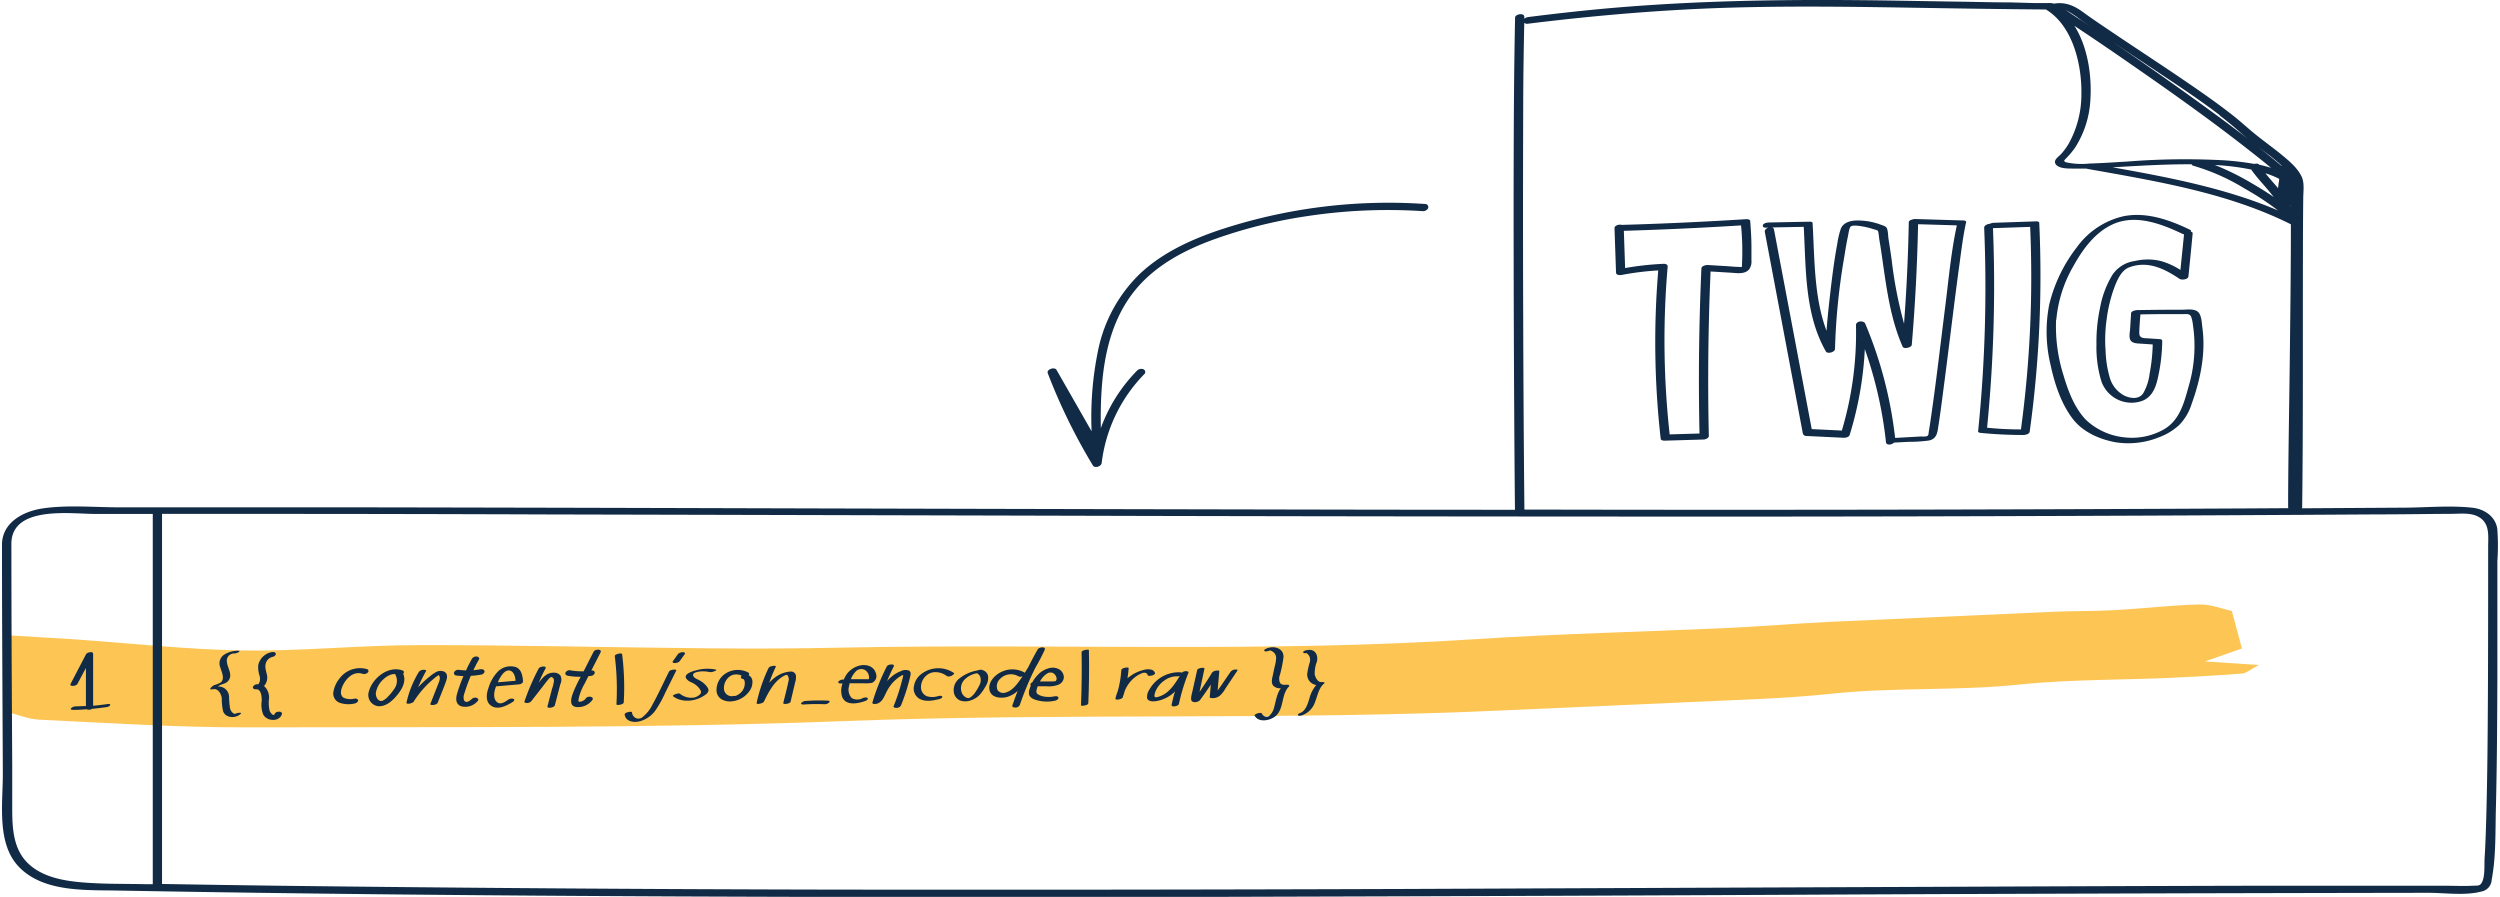
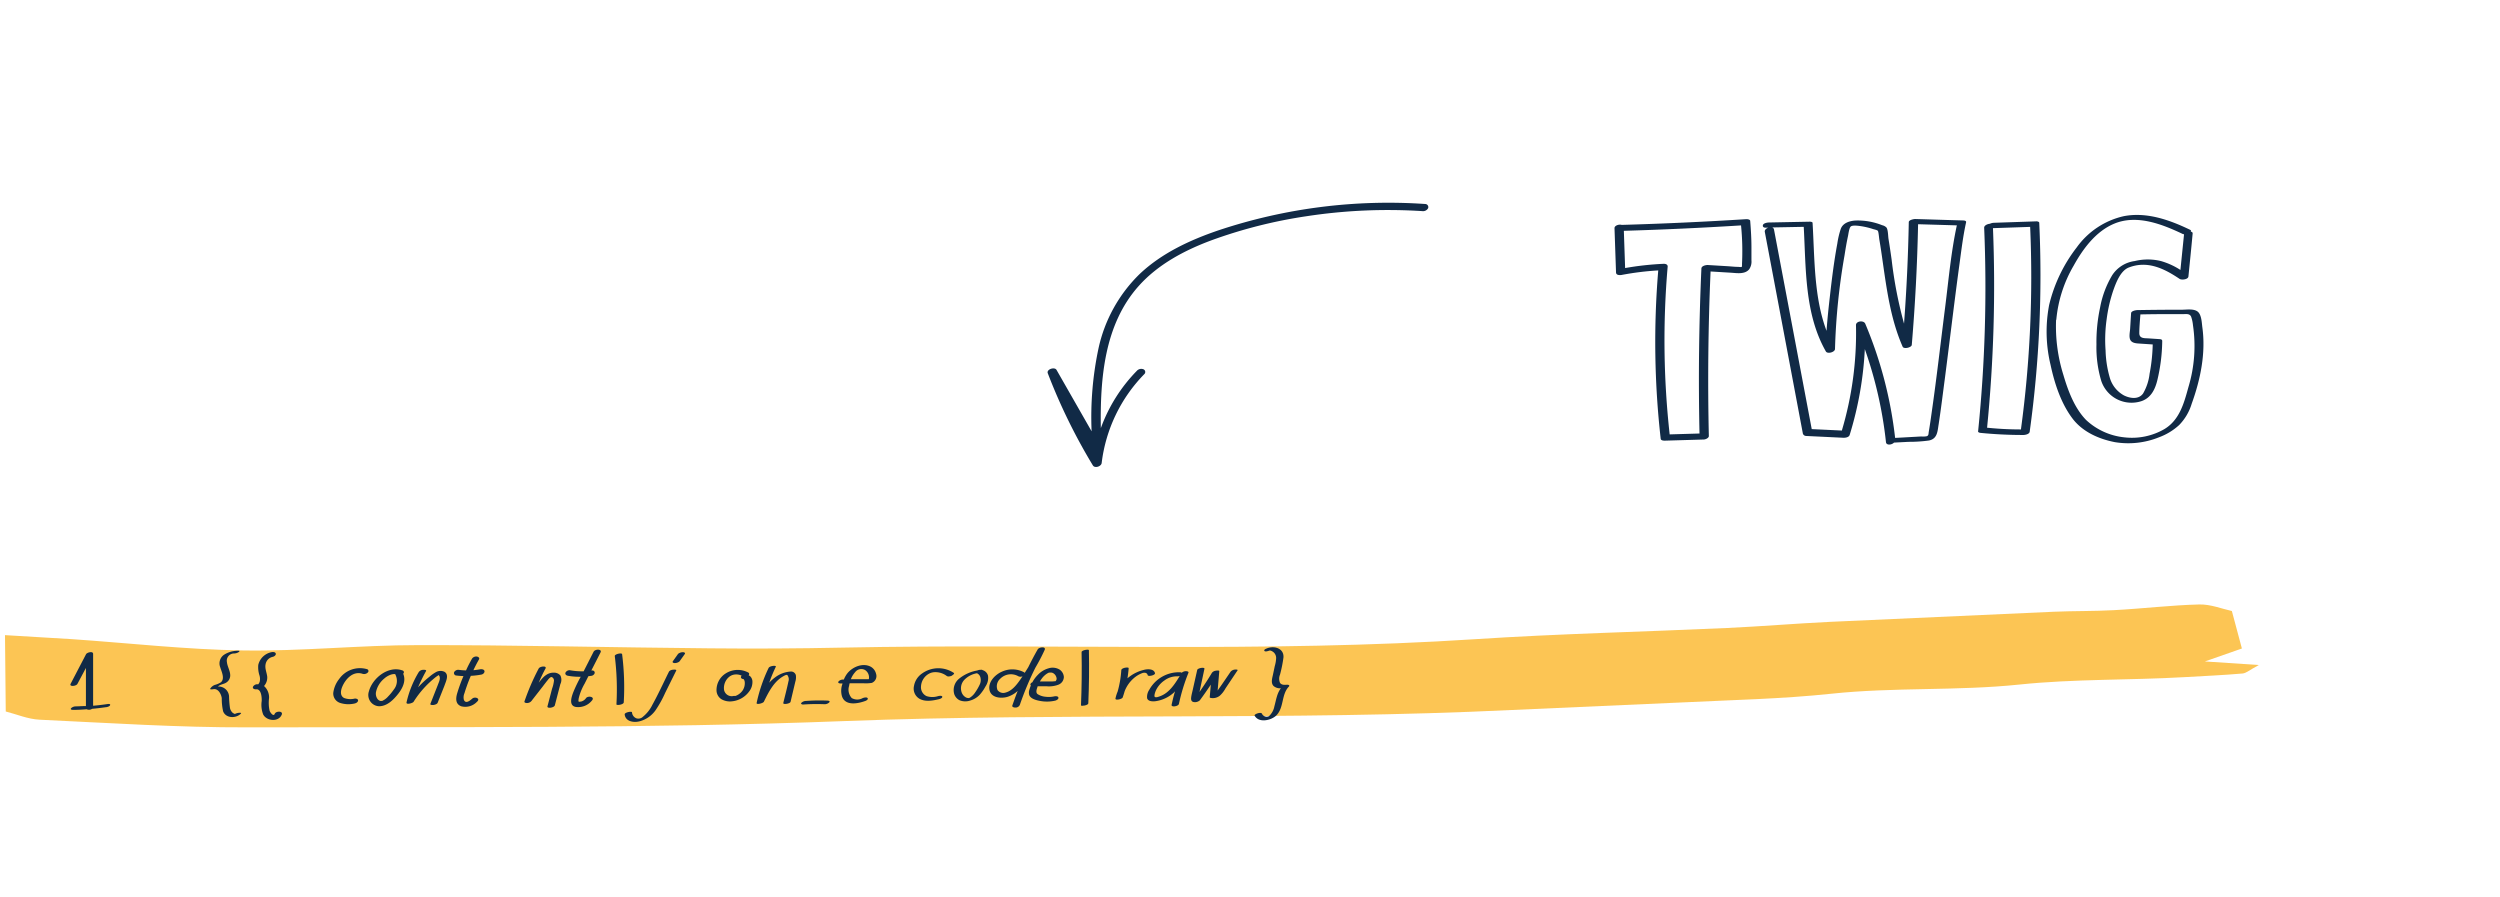
<svg xmlns="http://www.w3.org/2000/svg" id="Layer_1" data-name="Layer 1" viewBox="0 0 590 212" width="800" height="287">
  <defs>
    <style>.cls-1{fill:#fcc554;}.cls-2{fill:#112a46;}</style>
  </defs>
  <path class="cls-1" d="M.71,150.13c.06,5.56.11,11.37.18,18.05,2.53.64,5.23,1.81,8,1.94,16.41.77,32.82,1.86,49.23,1.81,47.07-.14,94.16.32,141.18-1.49,52.49-2,105-.07,157.48-2.61l40.55-1.8c11.7-.58,23.44-.81,35.1-2.05,14.81-1.57,29.71-.63,44.46-2.17,13-1.35,26-1,39-1.75,4.57-.27,9.15-.46,13.72-.86.93-.08,1.8-.92,3.85-2l-12.75-.85,8.75-3.06c-.83-3.09-1.47-5.49-2.37-8.86-2.25-.49-5-1.61-7.69-1.55-6.75.17-13.49,1-20.23,1.35-4.7.26-9.42.17-14.12.37L431.91,147c-8.05.39-16.09,1.07-24.14,1.44-19.81.91-39.63,1.35-59.42,2.64-49.87,3.26-99.8,1-149.69,2q-15.69.33-31.38.17c-23-.2-45.94-.79-68.9-.76-13.8,0-27.61,1.48-41.4,1.26-13.49-.21-27-1.75-40.46-2.67Z" />
  <path class="cls-2" d="M382.8,65a67.13,67.13,0,0,1,8.7-1.08,203.6,203.6,0,0,0,.58,39.8c.05.41.69.45,1,.44l9.18-.27c.38,0,1.21-.34,1.2-.83q-.44-19.45.41-38.89l4.79.29c1.4.09,3.31.44,4.34-.81a3.21,3.21,0,0,0,.53-2.12c0-1,0-2.07,0-3.11,0-2.06-.13-4.11-.29-6.17,0-.4-.69-.46-1-.44q-14.69.93-29.39,1.35c-.65-.2-1.71.16-1.69.78l.36,10.47C381.55,65.05,382.3,65.06,382.8,65Zm28.5-2.61a2.52,2.52,0,0,1-.05.69c-.09.1-.75,0-.87,0-.8,0-1.6-.1-2.4-.15l-4.8-.29c-.46,0-1.46.21-1.48.83q-.87,19.5-.45,39l-7.05.21A202,202,0,0,1,393.73,63c0-.54-.57-.66-1-.64a70.77,70.77,0,0,0-9.06,1l-.3-8.8q13.86-.41,27.7-1.28A61,61,0,0,1,411.3,62.35Z" />
  <path class="cls-2" d="M416.88,53.82h.62c-.49.17-.9.55-.81,1q4.51,23.83,9,47.69a.83.83,0,0,0,.72.54l8.93.43c.49,0,1.24-.13,1.41-.68a82.46,82.46,0,0,0,3.58-20.28,97.52,97.52,0,0,1,5,22c.08.79,1.34.68,1.9.1l3.44-.18a34,34,0,0,0,4.84-.32c2-.42,2-2.19,2.28-3.88.56-3.65,1-7.32,1.49-11,1.16-9,2.22-18,3.45-27,.44-3.23.83-6.51,1.54-9.69.08-.36-.41-.43-.65-.44-3.8-.1-7.59-.23-11.39-.34-.32,0-1.5.22-1.51.73q-.22,12-1.12,24a100,100,0,0,1-2.93-15.1c-.23-1.64-.47-3.28-.74-4.91-.11-.66-.09-2.18-.49-2.71a2,2,0,0,0-1-.54,15.52,15.52,0,0,0-6.38-1.11c-1.35.1-2.87.56-3.4,1.93a19.81,19.81,0,0,0-.83,3.5c-.77,4.14-1.29,8.32-1.76,12.5-.31,2.7-.6,5.42-.79,8.14-3-8-2.8-17-3.3-25.51,0-.25-.49-.29-.65-.29l-9.64.19c-.39,0-1.26.14-1.43.57S416.45,53.83,416.88,53.82Zm14.24,29.25c.38.67,2.16.18,2.16-.58a152,152,0,0,1,2.25-22.11c.24-1.53.49-3.06.82-4.57.12-.58.27-1.92.66-2.27s1.71-.18,2.28-.1a17.71,17.71,0,0,1,3,.71c.27.09.92.2,1.11.41s.28,1.62.37,2.13c.28,1.63.52,3.27.75,4.92,1,6.92,1.92,13.88,4.75,20.34.27.63,2.11.21,2.16-.43Q452.63,67.3,452.92,53l9.16.27c-1.37,6.31-1.94,12.86-2.75,19.25-1.06,8.33-2,16.66-3.2,25-.21,1.53-.43,3.06-.69,4.58-.07.43,0,.8-.42,1a4.35,4.35,0,0,1-1.36.07l-1.26.07c-1.64.09-3.27.19-4.91.27a97.54,97.54,0,0,0-7.06-27c-.37-.85-2.21-.65-2.19.36a80.69,80.69,0,0,1-3.34,24.9l-7.12-.34q-4.45-23.59-8.92-47.18a.67.67,0,0,0-.41-.49l7.44-.14C426.44,63.54,426.07,74.19,431.12,83.07Z" />
  <path class="cls-2" d="M467.74,102.33c3.34.33,6.7.49,10.06.49.44,0,1.42-.19,1.5-.77a269.09,269.09,0,0,0,2.26-49.38c0-.26-.48-.36-.67-.35l-10,.34a2.58,2.58,0,0,0-1,.23c-.63.06-1.37.42-1.35.94a335.7,335.7,0,0,1-1.42,48C467,102.2,467.43,102.3,467.74,102.33Zm11.67-48.7a268,268,0,0,1-2.18,47.88q-4,0-8-.41a339.19,339.19,0,0,0,1.39-47.17Z" />
  <path class="cls-2" d="M489.59,99.15c2.39,3,6.1,4.63,9.82,5.36a19.41,19.41,0,0,0,10.52-1.17,14.34,14.34,0,0,0,4.72-2.89,12.28,12.28,0,0,0,2.94-5c2.08-5.75,3.37-12,2.52-18.1-.14-1.07-.18-3-1.14-3.72s-2.71-.4-3.78-.42q-5.21,0-10.41.09c-.35,0-1.48.19-1.51.73-.08,1.24-.15,2.47-.23,3.71-.05.77-.34,2,.1,2.7s1.45.73,2.24.78l3,.2a41.26,41.26,0,0,1-.74,6.93A12,12,0,0,1,506.11,93c-1.05,1.49-3.08,1.19-4.54.46a7,7,0,0,1-3.28-4,25.33,25.33,0,0,1-1.05-6.59,34.46,34.46,0,0,1,.25-7.39A35.13,35.13,0,0,1,499,68.82c.65-1.86,1.72-4.82,3.73-5.59,4.42-1.7,8.35.24,12,2.69.45.31,2,.18,2.09-.56.34-3.39.69-6.79,1-10.18,0-.26-.17-.39-.46-.43.12-.16.1-.31-.14-.43C512.41,52,507,50.06,501.58,51.09a18.76,18.76,0,0,0-11.16,7.39,35.72,35.72,0,0,0-6.52,13.6,33.43,33.43,0,0,0,.33,14.15C485.18,90.69,486.75,95.51,489.59,99.15Zm-4-23.55a30.83,30.83,0,0,1,4.1-12.8c2.21-4,5.24-8.11,9.59-9.93,5.38-2.24,11.38.14,16.29,2.48a.65.65,0,0,0,.21,0,.43.43,0,0,1,0,.07c-.28,2.8-.57,5.6-.85,8.39a17,17,0,0,0-4.6-2.1,13.08,13.08,0,0,0-6.22,0,7.52,7.52,0,0,0-5.31,3.35,22.94,22.94,0,0,0-2.86,7.64,39,39,0,0,0-.86,8.76,27.7,27.7,0,0,0,1.13,8.55,7.54,7.54,0,0,0,9.6,4.78c2.15-.78,3.12-2.73,3.64-4.83a41.5,41.5,0,0,0,1.18-9.35c0-.38-.34-.43-.66-.45l-2.51-.17c-1-.07-2.26.09-2.25-1.27s.15-2.94.26-4.4q3.27-.07,6.53-.07c1.21,0,2.43,0,3.64,0,.69,0,1.46-.15,1.81.58a8.6,8.6,0,0,1,.45,2.07,33.61,33.61,0,0,1-1.08,14.61c-1.05,3.82-2.11,7.8-5.72,9.94a15.33,15.33,0,0,1-9.4,1.93,15.53,15.53,0,0,1-9.08-4.12c-2.74-2.82-4.26-6.91-5.35-10.62A38.34,38.34,0,0,1,485.54,75.6Z" />
  <path class="cls-2" d="M257.85,110c.47.78,2,.25,2.09-.56a36.23,36.23,0,0,1,10.12-21.05.69.69,0,0,0-.3-1.12,1.41,1.41,0,0,0-1.53.41,37.71,37.71,0,0,0-8.49,13.52c-.18-11.8.83-24.45,8.91-33.55,4.56-5.13,10.81-8.45,17.16-10.82a114.37,114.37,0,0,1,22.62-5.73,127.5,127.5,0,0,1,27.26-1.2,1.37,1.37,0,0,0,1.41-.68.74.74,0,0,0-.68-1,127.06,127.06,0,0,0-48.89,6.23c-6.71,2.29-13.38,5.38-18.59,10.3a34.87,34.87,0,0,0-9.75,17.6,78,78,0,0,0-1.63,19.6l-8.29-14.51c-.45-.79-2.43-.15-2.07.79A136.44,136.44,0,0,0,257.85,110Z" />
-   <path class="cls-2" d="M589.83,125c-.45-3-3.15-4.72-6-5-5.35-.57-11,0-16.32,0l-23.89.15a.49.49,0,0,0,.09-.28c.25-20,.12-39.9.18-59.85q0-6.55.07-13.09c0-1.66.35-3.64-.38-5.18-1-2.11-3-3.74-4.75-5.19-2.2-1.8-4.52-3.43-6.71-5.24-1.59-1.32-3.11-2.72-4.74-4-4.19-3.3-8.6-6.31-13-9.3-5.25-3.55-10.55-7-15.8-10.55-2.24-1.51-4.48-3-6.68-4.61s-4.29-2.43-6.83-2a4.6,4.6,0,0,0-1.58-.13l-2.92,0L474.87.57c-3.48,0-6.95-.09-10.43-.15C458,.33,451.55.21,445.11.11c-24.64-.35-49.2,0-73.72,2.67-3.52.38-7,.79-10.55,1.24a1.89,1.89,0,0,0-1,.41c0-.15,0-.31,0-.46,0-1-2.17-.67-2.18.21-.3,14.2-.33,28.42-.35,42.62q0,25,.14,49.91.06,11.9.18,23.79-25.62,0-51.24-.06-75-.14-150-.36-37.11-.1-74.24-.16l-36.79,0H27.67c-5.92,0-12.21-.61-18.07.26-4.52.67-9.48,3.26-9.6,8.41C0,146.67.12,164.81.2,183c0,7-1.5,16.43,3.82,21.93,5.71,5.9,15.38,5.44,22.92,5.57,44.33.81,88.67,1.2,133,1.4q70.16.3,140.32.06,70-.18,139.91-.54,66.69-.28,133.37-.38c3.91,0,8.6.71,12.43-.28a3,3,0,0,0,2.54-2.84c1.06-5.59.83-11.61,1-17.27.25-10.26.3-20.52.34-30.78q0-9.06,0-18.14c0-3,0-6.05,0-9.08A53.82,53.82,0,0,0,589.83,125ZM489.87,6.1l.72.49q6.29,4.17,12.49,8.49c9.49,6.57,18.93,13.25,28,20.37,1.76,1.37,3.54,2.77,5.26,4.23-.92-.3-1.86-.54-2.81-.75l0,0c-.18-.28-.67-.31-1.13-.18a65,65,0,0,0-7.4-.87,173.32,173.32,0,0,0-22.56.3c-3,.18-6.06.39-9.09.48a17.28,17.28,0,0,1-5.44-.29c-.22-.07-.49-.24-.44-.42s.58-.63.89-1a16.23,16.23,0,0,0,1.8-2.26,23.18,23.18,0,0,0,3.49-11.18C494,18,493.07,11.14,489.87,6.1ZM541,48.45v.16l-.09-.12Zm-2.86-3.81h0l.05,0Zm0-1.49c0,.39-.07.78-.12,1.17l0,.19-.11-.14c-.94-1.14-2-2.26-2.88-3.42a22.23,22.23,0,0,1,3.24,1.32C538.26,42.56,538.23,42.86,538.2,43.15Zm-6.43-3C533,42,534.61,43.63,536,45.35c.34.41.67.82,1,1.24-1.66-1.15-3.38-2.21-5.11-3.22A63.41,63.41,0,0,0,523.07,39,59.11,59.11,0,0,1,531.77,40.1Zm-14.1-1.26a.52.52,0,0,0,.37.29,49.59,49.59,0,0,1,12.16,5.41A65.19,65.19,0,0,1,538,49.75c-12.37-5.28-25.88-7.84-39.11-10.2C505.16,39.19,511.41,38.79,517.67,38.84Zm21.25.35-1.58-1.32q-2-1.65-4-3.25l1.8,1.38A47.87,47.87,0,0,1,538.92,39.19Zm-14.71-12c1.62,1.24,3.19,2.52,4.71,3.87.66.59,1.33,1.14,2,1.69-4-3.11-8.14-6.12-12.25-9.09q-9.81-7.08-19.82-13.87c4.09,2.73,8.19,5.43,12.27,8.18C515.56,21,520,24,524.21,27.21ZM495.62,7.61c-1.93-1.3-3.85-2.6-5.8-3.88-.68-.44-1.37-.93-2.07-1.4a24.34,24.34,0,0,1,3.7,2.43C492.83,5.73,494.22,6.67,495.62,7.61ZM359.58,75q-.09-24.57,0-49.14c0-6.82.11-13.65.25-20.47a1,1,0,0,0,.78.23c16.12-2,32.33-3.37,48.58-3.83,15.11-.42,30.23-.17,45.34.08,9.53.16,19.07.3,28.6.37,6.41,3.85,8.53,13.16,8.39,20.07a23.9,23.9,0,0,1-3,11.65,15.26,15.26,0,0,1-1.67,2.31c-.44.5-1.17,1-1.47,1.56A1,1,0,0,0,485.6,39c.94.95,3.08.83,4.28.85,1,0,1.93,0,2.89,0a1.26,1.26,0,0,0,.16.07c16.26,2.9,33.2,5.63,48.11,13.1,0,11.76-.16,23.52-.3,35.28-.13,9.92-.31,19.84-.35,29.75,0,.61,0,1.21,0,1.81a.71.71,0,0,0,.07.26l-9.6.06q-37,.19-74,.27-48.49.11-97,0s.05-.1,0-.15Q359.64,97.66,359.58,75ZM18.8,208.56c-4.48-.39-9.5-1.32-12.8-4.64-3.68-3.71-3.58-9.15-3.58-14,0-3,0-5.91,0-8.86q-.06-11.13-.12-22.26-.07-15.21-.08-30.42c.21-8.93,14.08-6.9,19.76-6.9H35.64V209l-1.74,0C28.88,208.89,23.8,209,18.8,208.56Zm568.87-79.21c0,11.78,0,23.57-.06,35.36-.05,9.43-.12,18.86-.38,28.29-.09,3.28-.19,6.55-.4,9.83-.1,1.59.13,4.18-.59,5.65-.47,1-1,.83-2.29.89-2.11.11-4.24,0-6.35,0H562.06l-31.14,0q-32.55.08-65.11.22-67.18.26-134.39.54-67.83.24-135.66.15-65.46-.13-130.93-.92-13.51-.18-27-.41V121.47H57.46q35.58,0,71.16.13,72.3.17,144.61.36,72.48.16,145,.15,71.51-.06,143-.52c5.9,0,11.79-.1,17.69-.13,2,0,4.36-.31,6.18.56C588.16,123.49,587.67,126.56,587.67,129.35Z" />
  <path class="cls-2" d="M24.81,166.44c-1.09.16-2.18.29-3.27.38l0-12.26c0-.73-1.45-.34-1.67.08l-3.65,7c-.38.74,1.35.57,1.62,0l2-3.75,0,9c-.78,0-1.57.07-2.36.08a1.65,1.65,0,0,0-1.15.44c-.24.32.2.39.43.39q1.62,0,3.24-.15a1.33,1.33,0,0,0,1.3-.1q1.64-.15,3.27-.39c.27,0,.93-.19,1-.52S25,166.41,24.81,166.44Z" />
  <path class="cls-2" d="M56.05,168.49a2.43,2.43,0,0,0-1,.28,4,4,0,0,1-.46-.23,2.05,2.05,0,0,1-.7-1.19,23.49,23.49,0,0,1-.22-2.79,2.48,2.48,0,0,0-2.61-2.28c.45-.48,1.32-.55,1.88-.89a2,2,0,0,0,1-1.95c-.07-1-.66-1.91-.77-2.92a1.71,1.71,0,0,1,1.55-2.05,2.23,2.23,0,0,0,1.23-.33c.23-.17.28-.33-.09-.32a6.09,6.09,0,0,0-3.28.89,2.47,2.47,0,0,0-1,3c.29,1,1.18,2.69.16,3.58a5.43,5.43,0,0,1-1.44.61,2.2,2.2,0,0,0-1.08.89c-.14.26.64.13.68.13,1.2-.27,1.92,1.15,2.05,2.1a13.61,13.61,0,0,0,.32,3.12c.64,1.66,3,1.73,4.17.57C56.71,168.45,56.2,168.47,56.05,168.49Z" />
  <path class="cls-2" d="M64.47,168.73c-.3.78-1.08-.35-1.21-.72a8.65,8.65,0,0,1-.13-3,3.6,3.6,0,0,0-1.19-2.85A3,3,0,0,0,62.7,160c-.1-1-.59-1.95-.4-2.94A2.17,2.17,0,0,1,64,155.26c.32-.06.82-.39.71-.78s-.69-.39-1-.32a4,4,0,0,0-3.13,3,6.37,6.37,0,0,0,.29,2.52,2.89,2.89,0,0,1,.06,1.4,1.49,1.49,0,0,1-.27.55c-.05.06-.06.09-.06.11h-.15c-.08,0-.14,0-.22,0-.73.07-1.46,1-.4,1.19a2.12,2.12,0,0,0,.43,0c1.07.12,1.16,2,1.13,2.76a6.32,6.32,0,0,0,.35,3.2c.83,1.58,3.69,1.84,4.4,0C66.46,168,64.73,168.06,64.47,168.73Z" />
  <path class="cls-2" d="M86.23,158.16a6,6,0,0,0-6.51,2.31,6.63,6.63,0,0,0-1.41,3.27,2.34,2.34,0,0,0,1.57,2.4,6.39,6.39,0,0,0,3.28.19c.36-.05.9-.24,1-.67s-.47-.57-.79-.53a4.21,4.21,0,0,1-2.5-.14c-1-.52-.82-1.74-.45-2.64.81-1.93,2.62-3.82,4.83-3.07a1.23,1.23,0,0,0,1.23-.33A.46.46,0,0,0,86.23,158.16Z" />
  <path class="cls-2" d="M94.84,159.24a.44.44,0,0,0-.2-.77c-3.32-1.18-7.07,1.81-7.91,4.95a2.66,2.66,0,0,0,2.38,3.52c1.93,0,3.42-1.52,4.53-2.92s1.91-3.14,1.19-4.77ZM92.61,163a12.36,12.36,0,0,1-1.34,1.63,4,4,0,0,1-1.41,1.05l-.19,0a.73.73,0,0,1-.25,0,1.24,1.24,0,0,1-.64-.44,2.15,2.15,0,0,1-.38-1.62,5.61,5.61,0,0,1,1.95-3.22,4.61,4.61,0,0,1,1.61-.94,2.75,2.75,0,0,1,.75-.13l.24,0s0,0,0,.05A3.25,3.25,0,0,1,92.61,163Z" />
  <path class="cls-2" d="M104.6,158.8a2.21,2.21,0,0,0-2.1.12A9.44,9.44,0,0,0,101,160a22.93,22.93,0,0,0-2.65,2.47,42.86,42.86,0,0,1,1.89-3.85c.18-.33-.6-.31-.73-.29a1.31,1.31,0,0,0-1,.54,24.1,24.1,0,0,0-2.89,7.17c-.11.63,1.47.16,1.66-.14a23,23,0,0,1,5.38-5.95l.55-.38a1,1,0,0,1,.21.31c.24.64-.16,1.37-.39,2l-1.76,4.47c-.14.34.57.31.72.29.33-.05.86-.19,1-.54l1.59-4C104.91,161.11,105.76,159.53,104.6,158.8Z" />
  <path class="cls-2" d="M113,158.21c-.48.09-1,.16-1.57.21q.61-1.3,1.32-2.55c.21-.38-.19-.64-.52-.68a1.19,1.19,0,0,0-1.13.51c-.51.9-1,1.83-1.41,2.77a16.44,16.44,0,0,1-1.69-.13,1.11,1.11,0,0,0-1.13.55.59.59,0,0,0,.55.79c.55.07,1.11.11,1.66.13a38,38,0,0,0-1.46,4c-.37,1.22-.49,2.61.94,3.14a3.8,3.8,0,0,0,3.74-1.09c.88-.77-.51-1.27-1.13-.73s-1.59,1.32-2,.26a2.48,2.48,0,0,1,.15-1.54c.17-.57.36-1.14.56-1.7.28-.81.6-1.61.94-2.4a18,18,0,0,0,2.53-.3c.36-.07.8-.46.69-.86S113.34,158.14,113,158.21Z" />
-   <path class="cls-2" d="M121.51,157.7a4.25,4.25,0,0,0-4.25,1,9.43,9.43,0,0,0-2.29,4c-.48,1.34-.71,3.14.62,4.09,1.59,1.15,3.78,0,5.18-.9.24-.16.5-.48.15-.68a1.35,1.35,0,0,0-1.23.16c-.74.5-1.83,1.32-2.69.59s-.74-2.12-.42-3.13c.06-.2.13-.39.2-.59l5.38-.47c.35,0,1-.27,1-.72C123.06,159.82,122.84,158.27,121.51,157.7Zm-3.34,1.84c.44-.59,1.2-1.3,2-1,.91.36,1.14,1.44,1.23,2.38l-4.19.36A8.18,8.18,0,0,1,118.17,159.54Z" />
  <path class="cls-2" d="M130.37,159c-1.63,0-2.59,1.21-3.5,2.38.49-1.14,1-2.26,1.6-3.35.39-.73-1.34-.55-1.61,0a54.55,54.55,0,0,0-3.36,7.77c-.11.33.46.39.64.38a1.37,1.37,0,0,0,1-.47l2.62-3.36c.42-.55.83-1.1,1.27-1.63a3,3,0,0,1,.55-.57c.07-.05.28-.13.19-.12.45,0,.71.46.71.84a8.15,8.15,0,0,1-.45,1.91c-.36,1.38-.72,2.77-1.09,4.16-.16.62,1.58.37,1.74-.22l1.3-5a2.32,2.32,0,0,0,0-2.07A2,2,0,0,0,130.37,159Z" />
  <path class="cls-2" d="M139.84,154.06l-2.35,4.62-.77,0a15.48,15.48,0,0,1-2.39-.24,1.08,1.08,0,0,0-1.12.53c-.18.41.17.69.53.76a15,15,0,0,0,3.06.24,33.62,33.62,0,0,0-1.75,3.63c-.43,1.13-1.15,3.2.6,3.51a4.19,4.19,0,0,0,3.85-1.58c.67-.86-1-1.13-1.45-.51a2,2,0,0,1-1.16.81c-.17,0-.47.11-.58,0s0-.55,0-.7a12.82,12.82,0,0,1,1.4-3.51l.9-1.78.77-.1c.36-.07.81-.45.71-.85s-.46-.42-.78-.41l2.16-4.23C141.94,153.38,140.19,153.37,139.84,154.06Z" />
  <path class="cls-2" d="M144.85,155.1a62.85,62.85,0,0,1,.39,11.39c0,.31,1.7.09,1.73-.47a62,62,0,0,0-.39-11.39C146.53,154.24,144.78,154.6,144.85,155.1Z" />
  <path class="cls-2" d="M158.64,158.3c-.3,0-.85.18-1,.5-1.29,2.6-2.5,5.27-3.91,7.81a8.28,8.28,0,0,1-2.21,2.8,1.55,1.55,0,0,1-1.6.37,1.65,1.65,0,0,1-1-1.38c0-.37-1.77,0-1.73.46.17,1.72,2.18,2,3.52,1.64a6.68,6.68,0,0,0,3.75-2.58,26,26,0,0,0,2.31-4.16l2.61-5.26C159.49,158.21,158.74,158.29,158.64,158.3Z" />
  <path class="cls-2" d="M159.05,156.73a1.59,1.59,0,0,0,.68-.14,1.08,1.08,0,0,0,.47-.31c.39-.56.79-1.11,1.18-1.66.08-.11.11-.23,0-.33a.68.68,0,0,0-.46-.12,1.59,1.59,0,0,0-.68.14,1.08,1.08,0,0,0-.47.31c-.39.56-.79,1.11-1.18,1.66-.08.11-.11.23,0,.33A.68.68,0,0,0,159.05,156.73Z" />
-   <path class="cls-2" d="M168.69,158.27a9.69,9.69,0,0,0-4.51.15c-.7.18-3.2.83-2.42,2a2.85,2.85,0,0,0,1.26.9,4.76,4.76,0,0,1,1.52,1.07,3.42,3.42,0,0,1,.58.79.75.75,0,0,1-.2,1,2.9,2.9,0,0,1-1.18.67,4.22,4.22,0,0,1-3.47-.85c-.26-.19-.85,0-1.11.11-.11,0-.76.3-.53.47,2,1.54,5.13,1.27,7.2-.07.45-.28,1.14-.72,1.16-1.31s-.6-1.22-1-1.6a6.25,6.25,0,0,0-1.55-1c-.4-.19-1.09-.52-1.09-1.06s1-.72,1.45-.79a7,7,0,0,1,2.45.11,2.12,2.12,0,0,0,1.21-.23C168.61,158.63,169.07,158.35,168.69,158.27Z" />
  <path class="cls-2" d="M176.49,159.63c.15-.21.21-.49-.07-.65a5.28,5.28,0,0,0-5.31.18,4.63,4.63,0,0,0-2.21,4.13,2.53,2.53,0,0,0,1.18,2,4,4,0,0,0,2.43.49,5.76,5.76,0,0,0,4.19-2.45,3.62,3.62,0,0,0,.68-2.39,1.87,1.87,0,0,0-.44-1A1.3,1.3,0,0,0,176.49,159.63Zm-1.3,3.39a3.42,3.42,0,0,1-1,1.06,3.12,3.12,0,0,1-.65.36l-.14.06-.09,0-.18,0-.17,0a1.84,1.84,0,0,1-2.28-1.41,3.43,3.43,0,0,1,1.16-3.06,2.58,2.58,0,0,1,1.45-.6,3.05,3.05,0,0,1,1.56.28.58.58,0,0,0-.18.31c0,.37.31.47.61.5h0l0,0a.72.72,0,0,1,.14.19,1.48,1.48,0,0,1,.16.68A3,3,0,0,1,175.19,163Z" />
  <path class="cls-2" d="M186.37,158.74a6.79,6.79,0,0,0-3.64,1.39,8.59,8.59,0,0,0-1.37,1.25,35,35,0,0,1,1.55-3.76c.14-.3-.6-.23-.71-.21-.31.05-.85.18-1,.5a36.88,36.88,0,0,0-2.82,8.25c-.11.5,1.53.08,1.71-.29,1.06-2.16,2.28-4.63,4.42-5.92.29-.17.92-.56,1.13-.37a1.61,1.61,0,0,1,.25,1.52c-.35,1.7-.81,3.38-1.21,5.07-.1.44,1.6.19,1.72-.28.37-1.58.75-3.16,1.12-4.74a3.45,3.45,0,0,0,.13-1.56A1.18,1.18,0,0,0,186.37,158.74Z" />
  <path class="cls-2" d="M195.12,165.61a43.7,43.7,0,0,0-5,.07,1.64,1.64,0,0,0-1.16.45c-.24.3.21.42.45.4a46.16,46.16,0,0,1,5-.07,1.52,1.52,0,0,0,1.15-.45C195.81,165.69,195.34,165.61,195.12,165.61Z" />
  <path class="cls-2" d="M200.37,161.5h1.53l1.63,0a8.93,8.93,0,0,0,2.07-.08,1.73,1.73,0,0,0,1-2.18,2.57,2.57,0,0,0-1.4-1.72c-1.91-.89-4.39.23-5.53,1.85a6.66,6.66,0,0,0-.68,1.26h-.12a1.43,1.43,0,0,0-1.14.46c-.22.33.18.47.46.46h.48c0,.16-.09.31-.13.47a4.83,4.83,0,0,0,0,2.53c.76,2.4,3.81,1.78,5.58,1.12.23-.09.71-.37.48-.66s-.89-.09-1.14,0a2.63,2.63,0,0,1-2.59,0,2.93,2.93,0,0,1-.63-2.89C200.27,161.88,200.32,161.69,200.37,161.5Zm1.3-2.62a1.81,1.81,0,0,1,2.34-.5,2.07,2.07,0,0,1,.89,2.16l-4.24,0A5.22,5.22,0,0,1,201.67,158.88Z" />
-   <path class="cls-2" d="M214.39,158.51a2.38,2.38,0,0,0-1.95.15,7.48,7.48,0,0,0-1.65.88A10.16,10.16,0,0,0,209.2,161c.49-1.16,1-2.31,1.58-3.43.39-.75-1.35-.59-1.62-.06a48.33,48.33,0,0,0-3.4,8.5c-.17.59,1,.37,1.22.28,1.34-.53,1.68-2.07,2.35-3.21a9.26,9.26,0,0,1,2.66-3,5.69,5.69,0,0,1,.83-.47l.2-.07a.35.35,0,0,1,0,.11,4.73,4.73,0,0,1-.25,1.1c-.11.43-.22.85-.34,1.28a44.72,44.72,0,0,1-1.67,4.89c-.15.37.56.42.76.4a1.15,1.15,0,0,0,1-.61c.56-1.41,1.07-2.84,1.5-4.3.21-.73.41-1.46.59-2.2C214.75,159.61,215,158.86,214.39,158.51Z" />
  <path class="cls-2" d="M225,159.07a6.6,6.6,0,0,0-7.48.1,4.51,4.51,0,0,0-1.95,3,2.78,2.78,0,0,0,1.3,3c1.38.78,3.16.45,4.62.1.22-.05.84-.27.77-.59s-.79-.18-1-.13a4.44,4.44,0,0,1-2.7,0,2.29,2.29,0,0,1-1.33-2.25,3.66,3.66,0,0,1,1.13-2.5,3.61,3.61,0,0,1,1-.67,3,3,0,0,1,1-.24,4.43,4.43,0,0,1,2.94.88c.29.23.81.1,1.13,0C224.6,159.63,225.25,159.29,225,159.07Z" />
  <path class="cls-2" d="M231.84,158.42a.62.62,0,0,0-.45-.1h0a2.25,2.25,0,0,0-.87.17,9.29,9.29,0,0,0-4.26,1.92,3.45,3.45,0,0,0-1.16,3.69,2.55,2.55,0,0,0,1.24,1.42,3.56,3.56,0,0,0,2.53.07,5,5,0,0,0,2.25-1.37,10.24,10.24,0,0,0,1.38-2,3.53,3.53,0,0,0,.57-2.51A1.83,1.83,0,0,0,231.84,158.42Zm-.75,3.44a11.33,11.33,0,0,1-1,1.73,4.11,4.11,0,0,1-1.28,1.31l-.21.1c.06,0-.05,0-.07,0a1.29,1.29,0,0,1-.67-.14,2.19,2.19,0,0,1-1-1.15,2.93,2.93,0,0,1,.6-3,5.43,5.43,0,0,1,3-1.57,1.48,1.48,0,0,1,.79.89A2.43,2.43,0,0,1,231.09,161.86Z" />
  <path class="cls-2" d="M246.46,153.63c.4-.87-1.31-.69-1.64-.13-.79,1.37-1.52,2.77-2.22,4.19-.28.46-.57.92-.86,1.37a.36.36,0,0,0-.15-.15,5.9,5.9,0,0,0-5.17-.17c-1.62.68-3.36,2.41-3,4.33s2.77,2.1,4.28,1.64a6.59,6.59,0,0,0,2.39-1.39c-.45,1.14-.87,2.29-1.27,3.44-.14.41.54.51.78.49a1.08,1.08,0,0,0,1-.65,71.89,71.89,0,0,1,3.68-8.79A45.2,45.2,0,0,0,246.46,153.63Zm-9.22,10.07a1.68,1.68,0,0,1-1.92-.59,2.39,2.39,0,0,1,.64-2.67,3.53,3.53,0,0,1,4.28-.59,1.16,1.16,0,0,0,1,0C240.25,161.32,239,163.24,237.24,163.7Z" />
  <path class="cls-2" d="M250,158.28a3.19,3.19,0,0,0-2.63-.3,5.48,5.48,0,0,0-2.49,1.51,7.58,7.58,0,0,0-1.33,1.79.74.74,0,0,0-.46.47.31.31,0,0,0,.11.28,7.71,7.71,0,0,0-.32.92,2.12,2.12,0,0,0-.06,1.36c.37.9,1.68,1.21,2.54,1.37a8.61,8.61,0,0,0,3.61-.07c.29-.07.84-.36.74-.73s-.72-.33-1-.27a6.08,6.08,0,0,1-2,.09,4.16,4.16,0,0,1-1.92-.63c-.53-.42-.17-1.25,0-1.77,0,0,0-.05,0-.08l2.14,0a6.34,6.34,0,0,0,2.77-.37A2,2,0,0,0,251,160,2.28,2.28,0,0,0,250,158.28Zm-.76,2.39a.68.68,0,0,1-.12.24c0,.05-.17.15-.12.12l-.07,0-.13,0a4.4,4.4,0,0,1-.51.05h-1.1l-1.85,0h0a6.92,6.92,0,0,1,.39-.61,4.7,4.7,0,0,1,1.39-1.31l.34-.17.08,0h.05l.14,0a1.19,1.19,0,0,1,.63.07,1.62,1.62,0,0,1,.86,1A1,1,0,0,1,249.26,160.67Z" />
  <path class="cls-2" d="M255.19,154.15q.12,6.28-.14,12.58c0,.26,1.71,0,1.73-.47q.27-6.28.14-12.57C256.92,153.4,255.18,153.66,255.19,154.15Z" />
  <path class="cls-2" d="M272.54,159.12c-.24-1.1-1.88-1-2.69-.76a9,9,0,0,0-3.13,1.44q-.35.25-.69.54c.13-.79.23-1.59.29-2.4,0-.33-1.7-.1-1.74.47a24.24,24.24,0,0,1-.87,5.07,8.43,8.43,0,0,0-.51,1.64c-.1.51,1.56.16,1.71-.27s.33-1,.47-1.49a7.8,7.8,0,0,1,2.09-3,6.63,6.63,0,0,1,2.08-1.26l.19-.07.18,0a.52.52,0,0,1,.25,0,.68.68,0,0,1,.64.55C270.91,160,272.65,159.61,272.54,159.12Z" />
  <path class="cls-2" d="M279.8,158.65a1.47,1.47,0,0,0-.93.37.77.77,0,0,0-.39-.11,8,8,0,0,0-7.29,4.14,3,3,0,0,0-.51,2c.24.75,1.25.77,1.89.71a8.11,8.11,0,0,0,4.43-2.05c.1-.09.18-.2.28-.29-.31,1-.58,2.11-.81,3.17-.14.66,1.6.39,1.73-.21a44.88,44.88,0,0,1,2.25-7.35C280.58,158.7,280,158.64,279.8,158.65Zm-6.11,5.94c-.28.1-.89.34-1.17.16s.08-1.2.22-1.51a5.87,5.87,0,0,1,2-2.37,4.89,4.89,0,0,1,3.11-1,2.14,2.14,0,0,0,.54-.08C277.21,161.75,275.85,163.83,273.69,164.59Z" />
  <path class="cls-2" d="M291.42,158.27a1.51,1.51,0,0,0-1,.5l-2,2.93-1,1.42-.07.11.39-4.58c0-.26-.76-.12-.84-.11a1.38,1.38,0,0,0-.89.48c-.92,1.55-1.92,3.06-2.95,4.54l.33-1.54.84-3.93c.1-.46-1.61-.19-1.71.28l-1,4.45c-.14.68-.35,1.37-.43,2.06-.05.46,0,.93.55,1.06a1.71,1.71,0,0,0,1.5-.4c.9-1.21,1.76-2.45,2.6-3.71-.09,1-.17,2-.26,3a.25.25,0,0,0,.17.13,2.65,2.65,0,0,0,2.2-.5,6.36,6.36,0,0,0,1.35-1.73l2.81-4.2C292.32,158.21,291.5,158.26,291.42,158.27Z" />
  <path class="cls-2" d="M303.76,161.85c-.6.05-1.29.1-1.67-.45a2.46,2.46,0,0,1,0-1.92,31.54,31.54,0,0,0,.82-4.07c.15-2.22-2.27-2.85-4-2.11-.2.08-.69.28-.5.56s.95,0,1.13-.06c.34-.15.92.26,1.15.49a1.83,1.83,0,0,1,.49,1.24,8,8,0,0,1-.33,1.94l-.42,2c-.18.85-.56,2,.16,2.7a2.34,2.34,0,0,0,1.71.52c-.95,1.23-1.12,2.8-1.54,4.28a4.15,4.15,0,0,1-1.28,2.32,1.22,1.22,0,0,1-1.66-.6c-.26-.47-1.91.13-1.73.47,1,1.8,3.86,1.14,5.08,0,1.93-1.86,1.18-5,3.05-6.9C304.47,161.92,303.94,161.83,303.76,161.85Z" />
-   <path class="cls-2" d="M311.88,161.22c-.87.1-1.48-1.16-1.58-1.82a7.43,7.43,0,0,1,.51-3c.38-1.59-.46-3.07-2.24-2.74-.21,0-1,.2-1,.5s.5.26.71.22.69.58.78.8a2.18,2.18,0,0,1,.07,1.38,15.7,15.7,0,0,0-.6,2.7,2.49,2.49,0,0,0,2.13,2.66,7.91,7.91,0,0,0-1.63,3.23c-.37,1.17-.87,2.91-2.16,3.38-.2.08-.66.26-.5.54s1,0,1.12-.07a5,5,0,0,0,2.91-3.12c.59-1.51.83-3.22,2.13-4.33C312.92,161.19,312,161.21,311.88,161.22Z" />
</svg>